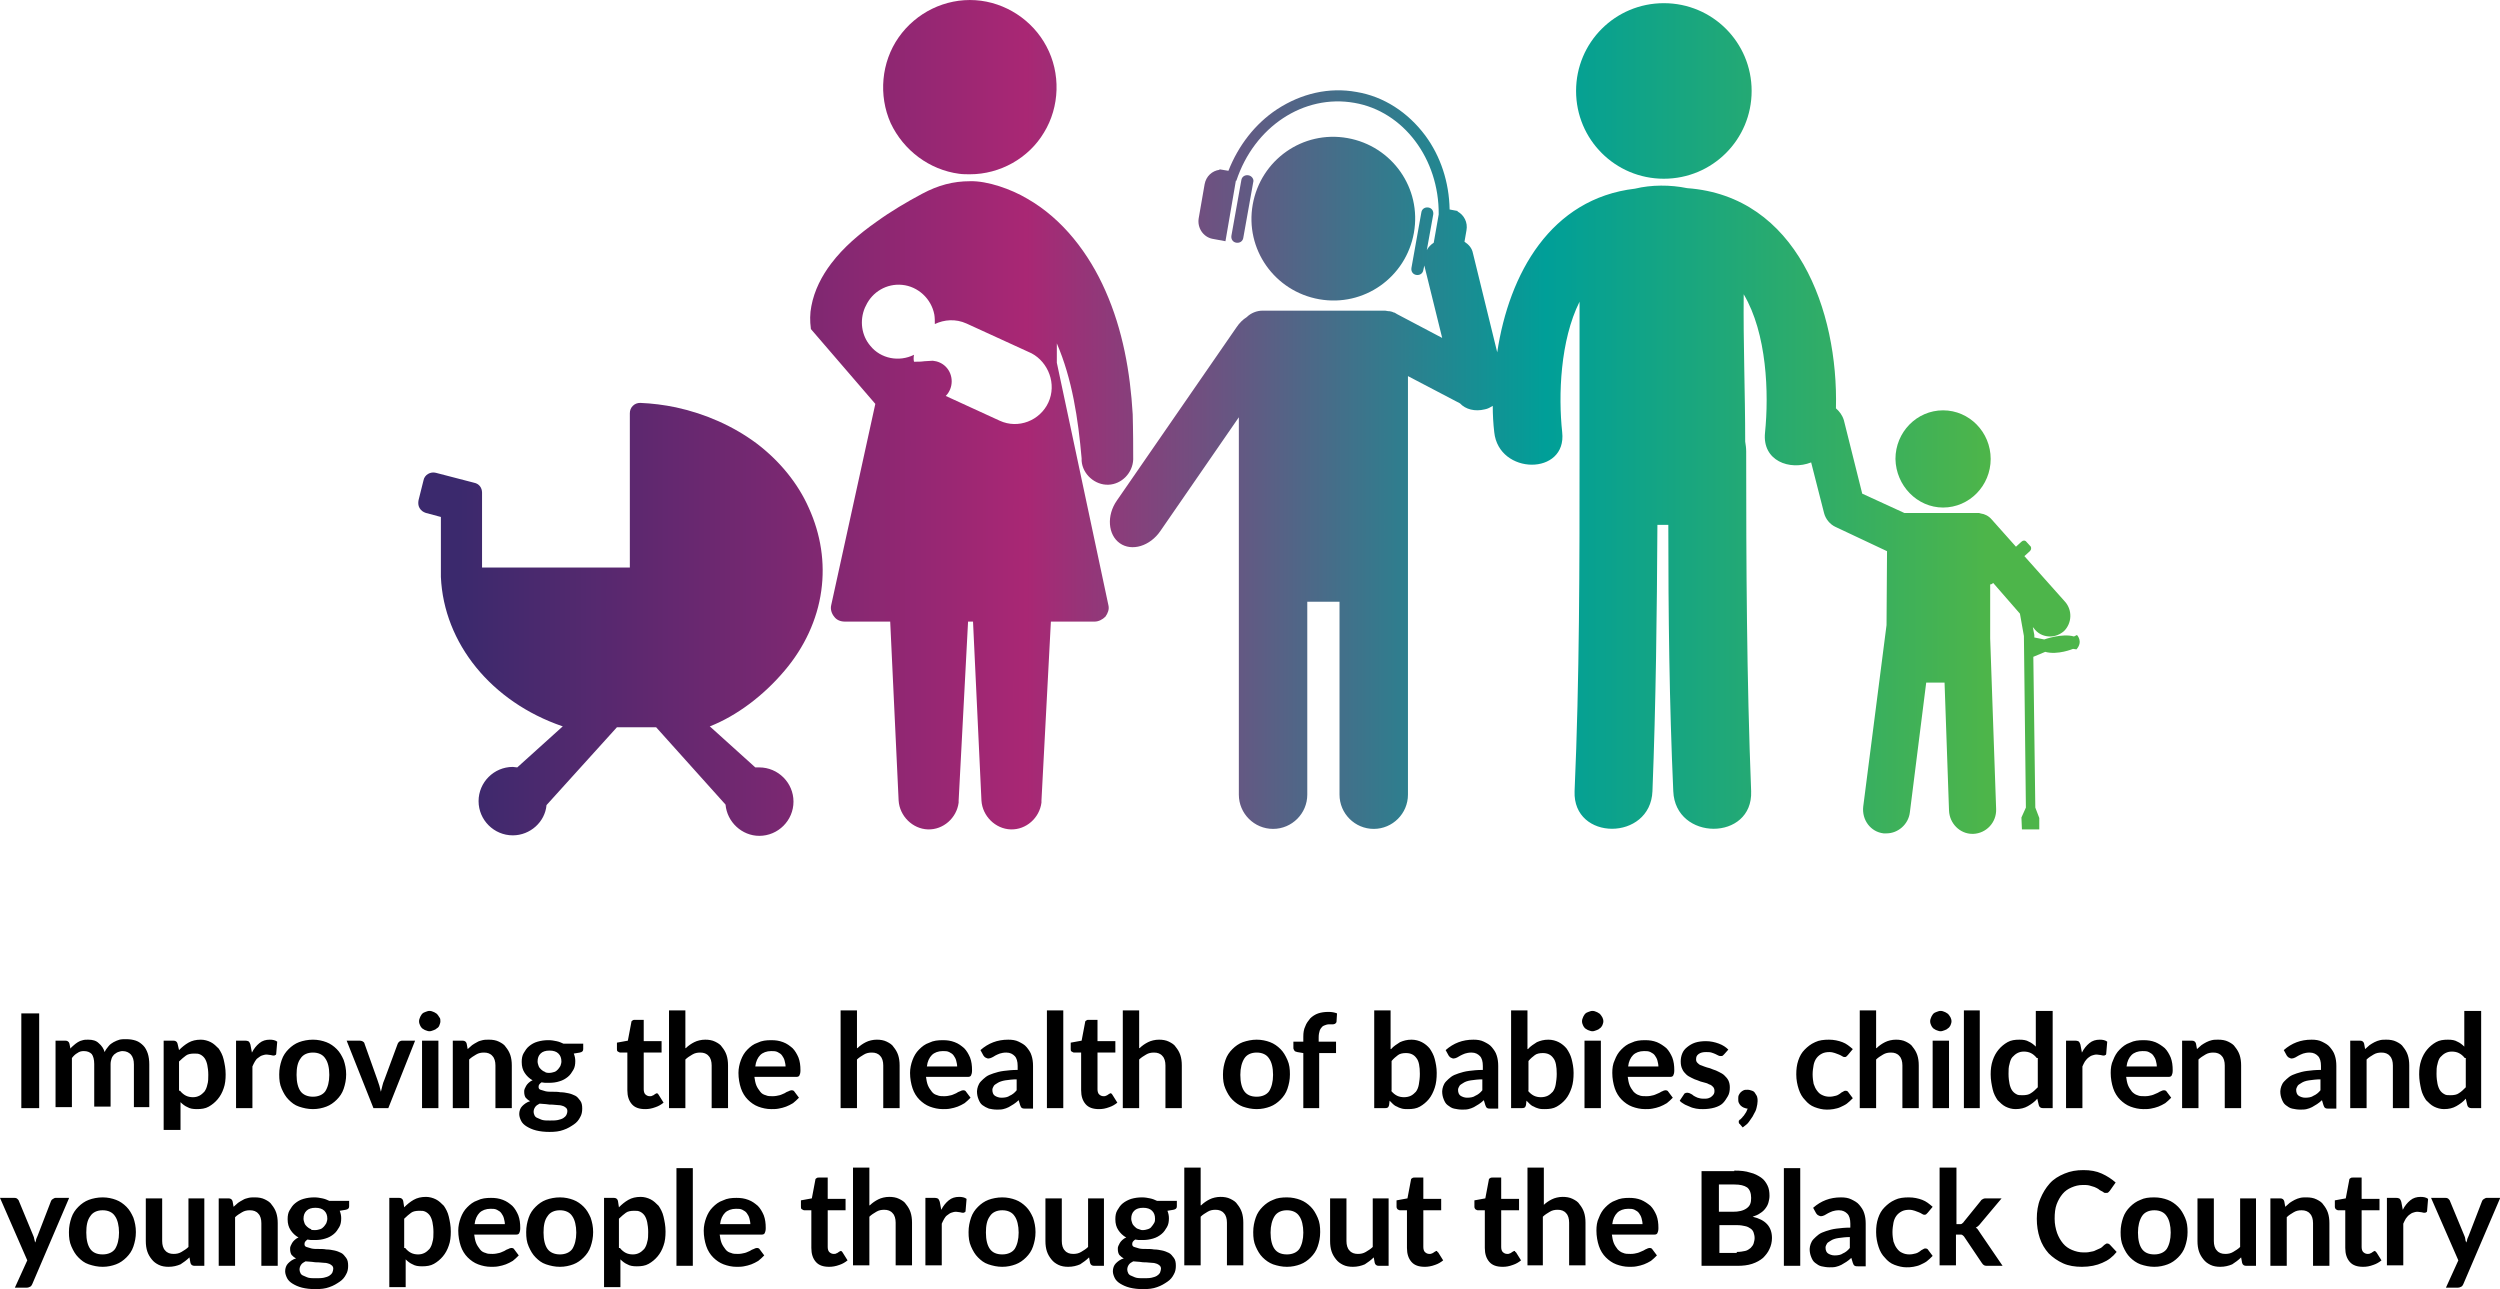
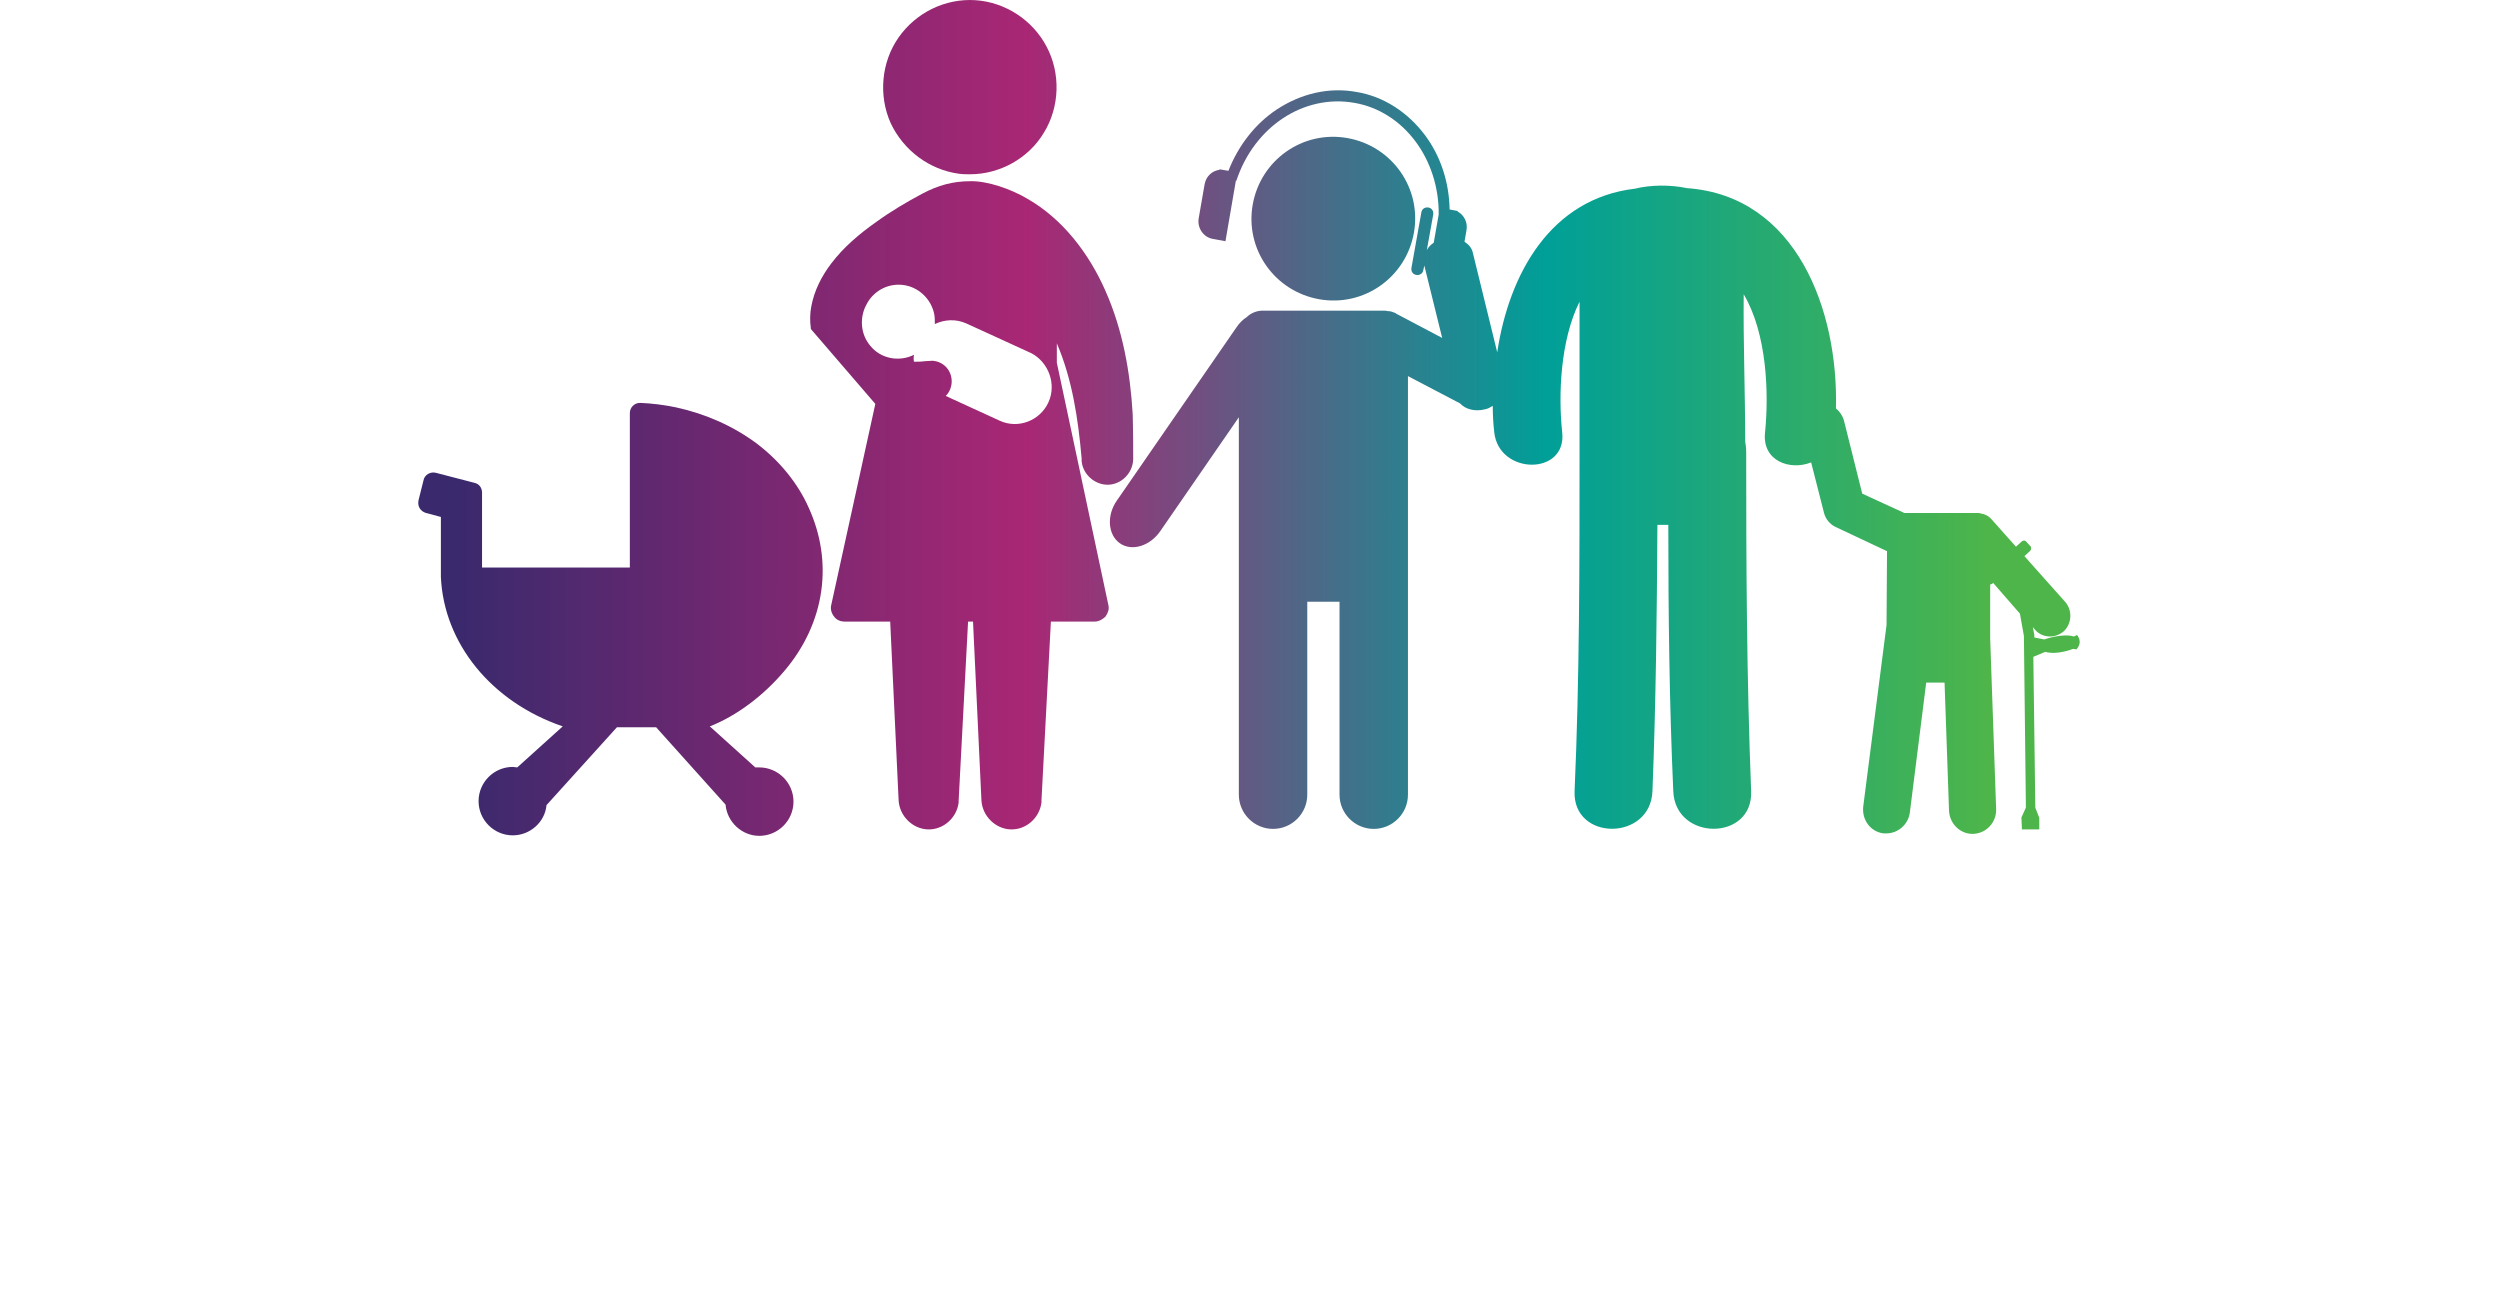
<svg xmlns="http://www.w3.org/2000/svg" xmlns:xlink="http://www.w3.org/1999/xlink" viewBox="0 0 504.1 259.94">
  <defs>
    <linearGradient id="a" x1="92.69" x2="410.1" y1="303.3" y2="303.3" gradientTransform="matrix(1 0 0 -1 0 320.87)" gradientUnits="userSpaceOnUse">
      <stop offset="0" stop-color="#3b296d" />
      <stop offset=".36" stop-color="#a92774" />
      <stop offset=".69" stop-color="#009f98" />
      <stop offset=".97" stop-color="#4db54a" />
    </linearGradient>
    <linearGradient xlink:href="#a" id="b" x1="92.69" x2="410.1" y1="218.99" y2="218.99" />
    <linearGradient xlink:href="#a" id="c" x1="92.69" x2="410.1" y1="276.79" y2="276.79" />
    <linearGradient xlink:href="#a" id="d" x1="92.69" x2="410.1" y1="278.74" y2="278.74" />
    <linearGradient xlink:href="#a" id="e" x1="92.69" x2="410.1" y1="195.99" y2="195.99" />
    <linearGradient xlink:href="#a" id="f" x1="92.69" x2="410.1" y1="302.54" y2="302.54" />
    <linearGradient xlink:href="#a" id="g" x1="92.69" x2="410.1" y1="228.34" y2="228.34" />
    <linearGradient xlink:href="#a" id="h" x1="92.69" x2="410.1" y1="227.7" y2="227.7" />
  </defs>
  <path fill="url(#a)" d="M193.4 35.04c.7.1 1.5.1 2.2.1 6 0 11.8-3.2 14.9-8.4 3.2-5.2 3.4-12 .5-17.4-2.8-5.3-8.3-8.9-14.3-9.3-6.1-.4-12 2.5-15.5 7.5s-4.1 11.7-1.6 17.3c2.6 5.5 7.8 9.4 13.8 10.2Z" />
  <path fill="url(#b)" d="M218.1 92.44v.5c.2 2.7 2.7 4.9 5.4 4.8 2.7-.1 4.9-2.4 5-5.1 0-7-.1-7.8-.1-9.1-.5-8.5-2-17-5.5-24.9-3.3-7.5-8.6-14.5-15.8-18.6-3.2-1.9-8-3.6-11.5-3.5-3.4 0-6.4.8-9.6 2.5-3.2 1.7-6.4 3.6-9.3 5.7-3.4 2.4-6.6 5.1-9.1 8.4-1.9 2.5-3.4 5.4-4 8.6-.3 1.5-.3 3-.1 4.5v.1l13 15.1-8.9 40.6c-.2.8.1 1.7.6 2.3.5.7 1.3 1 2.2 1h9.1l1.7 36.1c.2 3.1 2.8 5.7 5.9 5.8 3.1.1 5.8-2.3 6.2-5.4v-.4l1.9-36.1h1l1.7 36.1c.2 3.1 2.8 5.7 5.9 5.8 3.1.1 5.8-2.3 6.2-5.4v-.4l1.9-36.1h8.8c.8 0 1.6-.4 2.2-1 .5-.7.8-1.5.6-2.3l-10.4-48.9v-3.9c3.1 7.2 4.3 15.2 5 23.2Zm-6.7-11.3c-.9 1.9-.5 1 0 0-1.7 3.7-6.1 5.4-9.8 3.7l-10.9-5c1.6-1.6 1.6-4.3 0-5.9-.7-.7-1.6-1.1-2.6-1.2-.6 0-1.2.1-1.7.1-.7.1-1.4.1-2.1.1-.1-.4-.1-.9 0-1.4-3 1.5-6.7.8-8.8-1.8-1.8-2.1-2.2-5.1-1.1-7.7l.2-.4c1.3-2.8 4.2-4.5 7.3-4.2 3.2.3 5.9 2.8 6.5 6 .1.6.1 1.3.1 1.9 1.9-.9 4.2-1.1 6.4-.1l13.1 6c3.4 1.8 5.1 6.2 3.4 9.9Z" />
  <path fill="url(#c)" d="M266 60.34c9 1.6 17.5-4.4 19.1-13.4s-4.4-17.5-13.4-19.1-17.5 4.4-19.1 13.4 4.4 17.5 13.4 19.1Z" />
-   <path fill="url(#d)" d="M251.7 35.34c-.7-.1-1.3.3-1.4 1l-2 11.2c-.1.7.3 1.3 1 1.4s1.3-.3 1.4-1l2-11.2c.2-.6-.3-1.3-1-1.4Z" />
  <path fill="url(#e)" d="M152.6 89.44c-4.7-3.5-10.3-6-16.3-7.3-2.4-.5-4.8-.8-7.2-.9-.6 0-1.1.2-1.5.6s-.6.9-.6 1.5v31.1H97.2v-15.1c0-1-.6-1.8-1.6-2l-7.7-2c-1.1-.3-2.3.4-2.5 1.5l-1 4c-.1.5-.1 1.1.2 1.6s.7.8 1.3 1l3 .8v12.1c.6 13.4 10.2 25.2 24.5 30.1h.1l-9.2 8.3c-.3 0-.6-.1-.9-.1-3.8 0-6.9 3.1-6.9 6.9s3.1 6.9 6.9 6.9c3.5 0 6.5-2.7 6.8-6.1l14.2-15.7h7.9l14 15.6c.3 3.5 3.3 6.3 6.8 6.3 3.8 0 6.9-3.1 6.9-6.9s-3.1-6.9-6.9-6.9h-.8l-9.2-8.3h.1c5.3-2.1 10.7-6.1 15-11.2 4-4.7 6.6-10.3 7.4-16.1.8-5.7-.1-11.4-2.5-16.7-2.2-5-5.9-9.5-10.5-13Z" />
-   <path fill="url(#f)" d="M335.5 36.04c9.8 0 17.7-7.9 17.7-17.7S345.3.64 335.5.64s-17.7 7.9-17.7 17.7 7.9 17.7 17.7 17.7Z" />
-   <path fill="url(#g)" d="M391.8 102.34c5.3 0 9.6-4.4 9.6-9.8s-4.3-9.8-9.6-9.8-9.6 4.4-9.6 9.8c.1 5.4 4.4 9.8 9.6 9.8Z" />
  <path fill="url(#h)" d="m418.8 128.04-.6.3c-2.4-.7-6 .6-6 .6l-2-.4v-.5l-.3-1.6.5.6c.8.9 1.9 1.3 3 1.3 1 0 2-.4 2.8-1.1 1.6-1.6 1.7-4.2.2-5.9l-8.2-9.2 1.1-1c.3-.3.3-.6.2-.9l-1-1.1c-.2-.2-.6-.2-.9.1l-1.1 1-4.9-5.5c-.6-.7-1.4-1.1-2.2-1.2-.2-.1-.4-.1-.6-.1H384l-8.5-3.9-3.7-14.8c-.3-1-.9-1.8-1.6-2.4.5-19.7-7.9-42.8-30-44.4-3.4-.7-7.2-.7-10.5.1-17 2-25.4 17.1-27.8 33l-4.9-20c-.2-1-.8-1.7-1.7-2.3l.4-2.3c.3-1.6-.5-3.1-1.8-3.8v-.1l-1.6-.3c-.1-5.5-1.8-10.7-4.9-14.9-3.5-4.7-8.4-7.9-13.9-8.8-5.5-1-11.1.3-16 3.5-4.4 2.9-7.8 7.3-9.8 12.4l-1.8-.3v.1c-1.5.2-2.7 1.3-3 2.9l-1.2 6.9c-.3 1.9.9 3.7 2.7 4.1l2.7.5 2.1-12.2h.1c3.6-10.9 13.6-17.5 23.8-15.7 9.9 1.7 17.1 11.3 17 22.5l-1 5.7c-.6.4-1.1.9-1.4 1.5l1.3-7.2c.1-.7-.3-1.3-1-1.4s-1.3.3-1.4 1l-2 11.2c-.1.7.3 1.3 1 1.4s1.3-.3 1.4-1l.2-.9 3.6 14.6-9.1-4.8c-.2-.1-.3-.2-.5-.3h-.1c-.4-.2-.8-.3-1.2-.3-.2 0-.4-.1-.6-.1h-24.7c-1.2 0-2.4.5-3.2 1.3-.8.5-1.5 1.2-2.1 2.1l-24.1 34.9c-2.1 3-1.8 6.9.6 8.6 2.4 1.7 6.1.6 8.2-2.5l15.8-22.9v76.1c0 3.8 3.1 6.9 6.9 6.9s6.9-3.1 6.9-6.9v-38.9h6.5v38.9c0 3.8 3.1 6.9 6.9 6.9s6.9-3.1 6.9-6.9v-84.4l10.5 5.5c1.1 1.2 3 1.7 5 1.2.6-.1 1.1-.4 1.6-.7 0 1.8.1 3.6.3 5.3.9 8.7 14.7 8.8 13.7 0-.8-7.4-.4-18.5 3.5-26.3v30.2c0 22.8 0 45.7-1 68.5-.4 10.1 15.3 10.1 15.7 0 .7-17.9.9-35.8 1-53.7h2.2c0 17.9.2 35.8 1 53.7.4 10.1 16.1 10.1 15.7 0-.9-22.8-1-45.6-1-68.5 0-.7-.1-1.4-.2-2 0-9.9-.4-19.8-.3-29.7 4.7 7.9 5.1 20 4.3 27.9-.6 5.7 5 7.7 9.3 6l2.6 10.2c.3 1.2 1.2 2.3 2.3 2.8l10.4 4.9-.1 14.9-4.7 36.6c-.3 2.7 1.5 5.1 4.1 5.4h.6c2.3 0 4.4-1.8 4.7-4.2l3.3-26.2h3.7l.9 25.8c.1 2.6 2.2 4.7 4.7 4.7h.2c2.6-.1 4.7-2.3 4.6-5l-1.2-34.4v-10.9c.2 0 .4-.1.5-.2l.1-.1 5.4 6.2.8 4.5.4 34.6-.9 2 .1 2.4h3.5v-2.3l-.8-2.1-.4-30.4 2.4-1c2.5.7 5.6-.6 5.6-.6l.7.1c1.4-1.6.1-2.9.1-2.9Z" />
-   <path d="M7.9 223.44H4.3v-19.1h3.6v19.1ZM11.2 223.44v-13.6h2c.4 0 .7.2.8.6l.2 1c.2-.3.5-.5.7-.7s.5-.4.8-.6c.3-.2.6-.3 1-.4.3-.1.7-.1 1.1-.1.9 0 1.6.2 2.1.7.6.5 1 1.1 1.2 1.8.2-.5.5-.8.8-1.2s.7-.6 1-.8c.4-.2.8-.4 1.2-.5.4-.1.9-.1 1.3-.1.8 0 1.4.1 2 .3s1.1.6 1.5 1 .7 1 .9 1.6c.2.6.3 1.4.3 2.2v8.6H27v-8.6c0-.9-.2-1.5-.6-2-.4-.4-.9-.7-1.7-.7-.3 0-.6.1-.9.2-.3.1-.5.3-.8.5-.2.2-.4.5-.5.8s-.2.7-.2 1.1v8.6H19v-8.6c0-.9-.2-1.6-.5-2-.4-.4-.9-.6-1.6-.6-.5 0-.9.1-1.3.4-.4.2-.8.6-1.1 1v9.9h-3.3v.2ZM36.1 211.74c.6-.6 1.2-1.1 1.9-1.5.7-.4 1.5-.6 2.5-.6.7 0 1.4.2 2 .5s1.1.8 1.6 1.3c.4.6.8 1.3 1 2.2s.4 1.8.4 3c0 1-.1 2-.4 2.8-.3.9-.7 1.6-1.2 2.2s-1.1 1.1-1.8 1.5-1.5.5-2.4.5c-.8 0-1.4-.1-1.9-.4-.5-.2-1-.6-1.4-1v5.6H33v-18h2c.4 0 .7.2.8.6l.3 1.3Zm.2 8.2c.4.5.8.8 1.2 1 .4.2.9.3 1.4.3s.9-.1 1.3-.3c.4-.2.7-.5 1-.8.3-.4.5-.9.6-1.4.2-.6.2-1.3.2-2 0-.8-.1-1.5-.2-2s-.3-1-.5-1.3-.5-.6-.9-.8-.7-.2-1.2-.2c-.7 0-1.3.1-1.7.4s-.9.7-1.4 1.2v5.9h.2ZM50.8 212.24c.4-.8.9-1.4 1.5-1.9s1.3-.7 2.1-.7c.6 0 1.1.1 1.5.4l-.2 2.4c0 .2-.1.3-.2.3-.1.1-.2.1-.3.1s-.3 0-.6-.1c-.3 0-.5-.1-.8-.1-.4 0-.7.1-1 .2-.3.1-.5.3-.8.5s-.4.4-.6.7-.3.6-.5 1v8.4h-3.3v-13.6h1.9c.3 0 .6.1.7.2s.2.3.3.6l.3 1.6ZM63.1 209.64c1 0 1.9.2 2.7.5.8.3 1.5.8 2.1 1.4.6.6 1 1.3 1.4 2.2.3.9.5 1.8.5 2.9s-.2 2-.5 2.9-.8 1.6-1.4 2.2-1.3 1.1-2.1 1.4c-.8.3-1.7.5-2.7.5s-1.9-.2-2.8-.5-1.5-.8-2.1-1.4-1-1.3-1.4-2.2-.5-1.8-.5-2.9.2-2 .5-2.9.8-1.6 1.4-2.2c.6-.6 1.3-1.1 2.1-1.4s1.8-.5 2.8-.5Zm0 11.5c1.1 0 2-.4 2.5-1.1.5-.8.8-1.9.8-3.3 0-1.5-.3-2.6-.8-3.3-.5-.8-1.4-1.2-2.5-1.2s-2 .4-2.5 1.2c-.6.8-.8 1.9-.8 3.3 0 1.5.3 2.6.8 3.3s1.4 1.1 2.5 1.1ZM83.7 209.84l-5.4 13.6h-3l-5.4-13.6h2.7c.2 0 .5.1.6.2.2.1.3.3.3.4l2.6 7.3c.1.4.3.8.4 1.2l.3 1.2.3-1.2c.1-.4.2-.8.4-1.2l2.7-7.3c.1-.2.2-.3.3-.4.2-.1.3-.2.6-.2h2.6ZM88.8 205.94c0 .3-.1.5-.2.8s-.3.5-.5.6c-.2.2-.4.3-.7.4s-.5.2-.8.2-.5-.1-.8-.2-.5-.3-.7-.4c-.2-.2-.3-.4-.4-.6-.1-.2-.2-.5-.2-.8s.1-.6.2-.8c.1-.3.3-.5.4-.7.2-.2.4-.3.7-.4.3-.1.5-.2.8-.2s.6.1.8.2c.3.1.5.3.7.4.2.2.3.4.5.7.2.2.2.5.2.8Zm-.4 3.9v13.6h-3.3v-13.6h3.3ZM94.3 211.54c.3-.3.6-.5.9-.8.3-.2.6-.4 1-.6.3-.2.7-.3 1.1-.4.4-.1.8-.1 1.3-.1.7 0 1.4.1 2 .4.6.3 1.1.6 1.4 1.1.4.5.7 1 .9 1.6s.3 1.3.3 2.1v8.6h-3.3v-8.6c0-.8-.2-1.5-.6-1.9-.4-.5-1-.7-1.7-.7-.6 0-1.1.1-1.6.4-.5.3-1 .6-1.4 1v9.8h-3.3v-13.6h2c.4 0 .7.2.8.6l.2 1.1ZM117.6 210.34v1.2c0 .4-.2.6-.7.7l-1.2.2c.2.5.3 1 .3 1.5 0 .7-.1 1.3-.4 1.8-.3.5-.6 1-1.1 1.4s-1 .7-1.7.9c-.6.2-1.3.3-2.1.3h-.8c-.3 0-.5-.1-.7-.1-.4.3-.6.5-.6.9 0 .3.1.5.4.6.3.1.6.2 1 .3.4.1.9.1 1.4.1s1.1 0 1.6.1c.6 0 1.1.1 1.6.2s1 .3 1.4.5.7.6 1 1 .4.9.4 1.6c0 .6-.1 1.2-.4 1.7-.3.6-.7 1.1-1.3 1.5s-1.2.8-2.1 1.1c-.8.3-1.7.4-2.8.4-1 0-1.9-.1-2.7-.3-.8-.2-1.4-.5-1.9-.8s-.9-.7-1.1-1.1c-.2-.4-.4-.9-.4-1.4 0-.6.2-1.2.6-1.6.4-.4.9-.8 1.6-1-.4-.2-.6-.4-.9-.7-.2-.3-.3-.7-.3-1.2 0-.2 0-.4.1-.6l.3-.6c.1-.2.3-.4.5-.6s.5-.4.8-.5c-.7-.4-1.2-.9-1.6-1.5-.4-.6-.6-1.3-.6-2.2 0-.7.1-1.3.4-1.8.3-.5.6-1 1.1-1.4s1-.7 1.7-.9 1.4-.3 2.2-.3c.6 0 1.1.1 1.6.2s1 .3 1.4.5h4v-.1Zm-3.2 13.7c0-.3-.1-.5-.2-.6-.2-.2-.4-.3-.6-.4-.3-.1-.6-.2-1-.2s-.8-.1-1.2-.1-.8 0-1.3-.1c-.4 0-.9-.1-1.3-.1-.4.2-.7.4-.9.7s-.3.6-.3 1c0 .2.1.5.2.7.1.2.3.4.6.5s.6.3 1 .4.9.1 1.5.1 1.1 0 1.6-.1c.4-.1.8-.2 1.1-.4.3-.2.5-.4.6-.6s.2-.5.2-.8Zm-3.7-7.7c.4 0 .8-.1 1.1-.2s.5-.3.7-.5c.2-.2.3-.4.5-.7.1-.3.2-.6.2-.9 0-.7-.2-1.2-.6-1.6s-1-.6-1.8-.6-1.4.2-1.8.6-.6.9-.6 1.6c0 .3.1.6.2.9s.3.5.5.7c.2.2.5.4.8.5 0 .1.4.2.8.2ZM130.1 223.64c-1.2 0-2.1-.3-2.7-1-.6-.7-.9-1.6-.9-2.8v-7.6h-1.4c-.2 0-.3-.1-.5-.2s-.2-.3-.2-.5v-1.3l2.2-.4.7-3.7c0-.2.1-.3.3-.4.1-.1.3-.1.5-.1h1.7v4.3h3.6v2.3h-3.6v7.4c0 .4.1.8.3 1s.5.4.9.4c.2 0 .4 0 .5-.1.1 0 .3-.1.4-.2.1-.1.2-.1.3-.2.1 0 .2-.1.2-.1.1 0 .2 0 .2.1.1 0 .1.1.2.2l1 1.6c-.5.4-1 .7-1.6.9-.8.3-1.4.4-2.1.4ZM138.3 211.34c.5-.5 1.1-.9 1.7-1.2.6-.3 1.4-.5 2.2-.5.7 0 1.4.1 2 .4.6.3 1.1.6 1.4 1.1.4.5.7 1 .9 1.6s.3 1.3.3 2.1v8.6h-3.3v-8.6c0-.8-.2-1.5-.6-1.9-.4-.5-1-.7-1.7-.7-.6 0-1.1.1-1.6.4-.5.3-1 .6-1.4 1v9.8h-3.3v-19.7h3.3v7.6h.1ZM152.1 217.04c.1.7.2 1.3.4 1.8s.5.9.8 1.3.7.6 1.1.7c.4.2.9.2 1.4.2s1-.1 1.4-.2.7-.3 1-.4c.3-.2.5-.3.8-.4.2-.1.4-.2.6-.2.3 0 .5.1.6.3l.9 1.2c-.4.4-.8.8-1.2 1.1-.5.3-.9.5-1.4.7s-1 .3-1.5.4-1 .1-1.5.1c-.9 0-1.8-.2-2.6-.5s-1.5-.8-2.1-1.4-1.1-1.4-1.4-2.3-.5-2-.5-3.1c0-.9.2-1.8.5-2.6s.7-1.5 1.3-2.1 1.2-1.1 2.1-1.4c.8-.4 1.7-.5 2.7-.5.9 0 1.6.1 2.4.4s1.3.7 1.9 1.2c.5.5.9 1.2 1.2 1.9.3.8.4 1.6.4 2.6 0 .5-.1.8-.2 1-.1.2-.3.3-.6.3h-8.5v-.1Zm6.3-2c0-.4-.1-.8-.2-1.2s-.3-.7-.5-1-.5-.5-.9-.7-.8-.2-1.3-.2c-.9 0-1.7.3-2.2.8s-.9 1.3-1 2.3h6.1ZM172.9 211.34c.5-.5 1.1-.9 1.7-1.2.6-.3 1.4-.5 2.2-.5.7 0 1.4.1 2 .4.6.3 1.1.6 1.4 1.1.4.5.7 1 .9 1.6s.3 1.3.3 2.1v8.6h-3.3v-8.6c0-.8-.2-1.5-.6-1.9-.4-.5-1-.7-1.7-.7-.6 0-1.1.1-1.6.4-.5.3-1 .6-1.4 1v9.8h-3.3v-19.7h3.3v7.6h.1ZM186.7 217.04c.1.7.2 1.3.4 1.8s.5.9.8 1.3.7.6 1.1.7c.4.2.9.2 1.4.2s1-.1 1.4-.2.7-.3 1-.4c.3-.2.5-.3.8-.4.2-.1.4-.2.6-.2.3 0 .5.1.6.3l.9 1.2c-.4.4-.8.8-1.2 1.1-.5.3-.9.5-1.4.7s-1 .3-1.5.4-1 .1-1.5.1c-.9 0-1.8-.2-2.6-.5s-1.5-.8-2.1-1.4-1.1-1.4-1.4-2.3-.5-2-.5-3.1c0-.9.2-1.8.5-2.6s.7-1.5 1.3-2.1 1.2-1.1 2.1-1.4c.8-.4 1.7-.5 2.7-.5.9 0 1.6.1 2.4.4s1.3.7 1.9 1.2c.5.5.9 1.2 1.2 1.9.3.8.4 1.6.4 2.6 0 .5-.1.8-.2 1-.1.2-.3.3-.6.3h-8.5v-.1Zm6.3-2c0-.4-.1-.8-.2-1.2s-.3-.7-.5-1-.5-.5-.9-.7-.8-.2-1.3-.2c-.9 0-1.7.3-2.2.8s-.9 1.3-1 2.3h6.1ZM197.7 211.74c1.6-1.4 3.4-2.1 5.6-2.1.8 0 1.5.1 2.1.4.6.3 1.2.6 1.6 1.1.4.5.8 1 1 1.7.2.6.3 1.3.3 2.1v8.6h-1.5c-.3 0-.5 0-.7-.1s-.3-.3-.4-.6l-.3-1c-.3.3-.7.6-1 .8-.3.2-.7.4-1 .6-.4.2-.7.3-1.1.4-.4.1-.8.1-1.3.1-.6 0-1.1-.1-1.6-.2-.5-.2-.9-.4-1.3-.7s-.6-.7-.8-1.2-.3-1-.3-1.6c0-.3.1-.7.2-1s.3-.7.6-1 .6-.6 1-.9.9-.5 1.5-.7 1.3-.4 2.1-.5 1.7-.2 2.8-.2v-.8c0-.9-.2-1.6-.6-2-.4-.4-.9-.7-1.7-.7-.5 0-1 .1-1.3.2s-.7.3-.9.4c-.3.2-.5.3-.7.4-.2.1-.5.2-.7.2s-.4-.1-.6-.2c-.2-.1-.3-.3-.4-.4l-.6-1.1Zm7.4 5.9c-.9 0-1.7.1-2.4.2-.6.1-1.2.3-1.5.5s-.7.4-.8.6-.3.5-.3.8c0 .6.2 1 .5 1.2s.8.4 1.3.4c.7 0 1.3-.1 1.7-.4.5-.2 1-.6 1.4-1.1v-2.2h.1ZM214.4 203.74v19.7h-3.3v-19.7h3.3ZM221.6 223.64c-1.2 0-2.1-.3-2.7-1s-.9-1.6-.9-2.8v-7.6h-1.4c-.2 0-.3-.1-.5-.2s-.2-.3-.2-.5v-1.3l2.2-.4.7-3.7c0-.2.1-.3.3-.4.1-.1.3-.1.5-.1h1.7v4.3h3.6v2.3h-3.6v7.4c0 .4.1.8.3 1 .2.2.5.4.9.4.2 0 .4 0 .5-.1.1 0 .3-.1.4-.2s.2-.1.3-.2c.1 0 .2-.1.2-.1.1 0 .2 0 .2.1.1 0 .1.1.2.2l1 1.6c-.5.4-1 .7-1.6.9-.8.3-1.4.4-2.1.4ZM229.8 211.34c.5-.5 1.1-.9 1.7-1.2s1.4-.5 2.2-.5c.7 0 1.4.1 2 .4.6.3 1.1.6 1.4 1.1.4.5.7 1 .9 1.6s.3 1.3.3 2.1v8.6H235v-8.6c0-.8-.2-1.5-.6-1.9-.4-.5-1-.7-1.7-.7-.6 0-1.1.1-1.6.4-.5.3-1 .6-1.4 1v9.8h-3.3v-19.7h3.3v7.6h.1ZM253.4 209.64c1 0 1.9.2 2.7.5s1.5.8 2.1 1.4c.6.6 1 1.3 1.4 2.2s.5 1.8.5 2.9-.2 2-.5 2.9-.8 1.6-1.4 2.2-1.3 1.1-2.1 1.4-1.7.5-2.7.5-1.9-.2-2.8-.5c-.8-.3-1.5-.8-2.1-1.4s-1-1.3-1.4-2.2-.5-1.8-.5-2.9.2-2 .5-2.9.8-1.6 1.4-2.2c.6-.6 1.3-1.1 2.1-1.4.9-.3 1.8-.5 2.8-.5Zm0 11.5c1.1 0 2-.4 2.5-1.1.5-.8.8-1.9.8-3.3 0-1.5-.3-2.6-.8-3.3-.5-.8-1.4-1.2-2.5-1.2s-2 .4-2.5 1.2-.8 1.9-.8 3.3c0 1.5.3 2.6.8 3.3s1.3 1.1 2.5 1.1ZM262.8 223.44v-11.1l-1.2-.2c-.3-.1-.5-.1-.6-.3s-.2-.3-.2-.5v-1.3h2v-1c0-.8.1-1.5.4-2.1.2-.6.6-1.1 1-1.6.4-.4 1-.8 1.6-1s1.3-.3 2.1-.3c.6 0 1.2.1 1.7.3l-.1 1.6c0 .1 0 .2-.1.3l-.2.2c-.1 0-.2.1-.4.1h-.4c-.4 0-.7 0-1 .1s-.6.2-.8.4c-.2.2-.4.5-.5.8s-.2.8-.2 1.3v.9h3.5v2.3H266v11.1h-3.2ZM280.5 211.54c.5-.6 1.2-1 1.8-1.4.7-.3 1.4-.5 2.3-.5.8 0 1.5.2 2.1.5s1.2.8 1.6 1.3c.4.6.8 1.3 1 2.1s.4 1.7.4 2.8-.1 2.1-.4 3-.7 1.7-1.2 2.3-1.1 1.1-1.8 1.5c-.7.4-1.5.5-2.4.5-.4 0-.8 0-1.2-.1-.3-.1-.7-.2-1-.4-.3-.1-.6-.3-.8-.5l-.7-.7-.1.9c-.1.2-.1.4-.3.5s-.3.1-.5.1h-2.2v-19.7h3.3v7.8h.1Zm0 8.4c.4.5.8.8 1.2 1 .4.2.9.3 1.4.3s1-.1 1.4-.3c.4-.2.7-.5 1-.8.3-.4.5-.9.6-1.5s.2-1.3.2-2.1c0-1.5-.2-2.6-.7-3.2-.5-.7-1.2-1-2.1-1-.6 0-1.2.1-1.6.4s-.9.7-1.3 1.2v6h-.1ZM291.5 211.74c1.6-1.4 3.4-2.1 5.6-2.1.8 0 1.5.1 2.1.4.6.3 1.2.6 1.6 1.1s.8 1 1 1.7c.2.6.3 1.3.3 2.1v8.6h-1.5c-.3 0-.5 0-.7-.1s-.3-.3-.4-.6l-.3-1c-.3.3-.7.6-1 .8-.3.2-.7.4-1 .6-.4.2-.7.3-1.1.4s-.8.1-1.3.1c-.6 0-1.1-.1-1.6-.2s-.9-.4-1.3-.7c-.4-.3-.6-.7-.8-1.2-.2-.5-.3-1-.3-1.6 0-.3.1-.7.2-1s.3-.7.6-1c.3-.3.6-.6 1-.9s.9-.5 1.5-.7 1.3-.4 2.1-.5c.8-.1 1.7-.2 2.8-.2v-.8c0-.9-.2-1.6-.6-2s-.9-.7-1.7-.7c-.5 0-1 .1-1.3.2s-.7.3-.9.4-.5.3-.7.4c-.2.1-.5.2-.7.2s-.4-.1-.6-.2-.3-.3-.4-.4l-.6-1.1Zm7.5 5.9c-.9 0-1.7.1-2.4.2s-1.2.3-1.5.5-.7.4-.8.6-.3.5-.3.8c0 .6.2 1 .5 1.2s.8.4 1.3.4c.7 0 1.3-.1 1.7-.4.5-.2 1-.6 1.4-1.1v-2.2h.1ZM308.1 211.54c.5-.6 1.2-1 1.8-1.4.7-.3 1.4-.5 2.3-.5.8 0 1.5.2 2.1.5s1.2.8 1.6 1.3c.4.6.8 1.3 1 2.1s.4 1.7.4 2.8-.1 2.1-.4 3-.7 1.7-1.2 2.3-1.1 1.1-1.8 1.5c-.7.4-1.5.5-2.4.5-.4 0-.8 0-1.2-.1-.3-.1-.7-.2-1-.4-.3-.1-.6-.3-.8-.5l-.7-.7-.1.9c-.1.2-.1.4-.3.5s-.3.1-.5.1h-2.2v-19.7h3.3v7.8h.1Zm0 8.4c.4.5.8.8 1.2 1 .4.2.9.3 1.4.3s1-.1 1.4-.3c.4-.2.7-.5 1-.8.3-.4.5-.9.6-1.5s.2-1.3.2-2.1c0-1.5-.2-2.6-.7-3.2-.5-.7-1.2-1-2.1-1-.6 0-1.2.1-1.6.4s-.9.7-1.3 1.2v6h-.1ZM323.3 205.94c0 .3-.1.5-.2.8-.1.2-.3.5-.5.6-.2.2-.4.3-.7.4-.3.1-.5.2-.8.2s-.5-.1-.8-.2-.5-.3-.7-.4c-.2-.2-.3-.4-.4-.6s-.2-.5-.2-.8.1-.6.2-.8c.1-.3.3-.5.4-.7.2-.2.4-.3.7-.4.3-.1.5-.2.8-.2s.6.1.8.2c.3.1.5.3.7.4.2.2.3.4.5.7.1.2.2.5.2.8Zm-.5 3.9v13.6h-3.3v-13.6h3.3ZM328.2 217.04c.1.7.2 1.3.4 1.8s.5.9.8 1.3c.3.3.7.6 1.1.7.4.2.9.2 1.5.2s1-.1 1.4-.2.7-.3 1-.4.5-.3.8-.4c.2-.1.4-.2.6-.2.3 0 .5.1.6.3l.9 1.2c-.4.4-.8.8-1.2 1.1-.5.3-.9.5-1.4.7s-1 .3-1.5.4-1 .1-1.5.1c-.9 0-1.8-.2-2.6-.5s-1.5-.8-2.1-1.4-1.1-1.4-1.4-2.3-.5-2-.5-3.1c0-.9.1-1.8.5-2.6.3-.8.7-1.5 1.3-2.1.6-.6 1.2-1.1 2.1-1.4.8-.4 1.7-.5 2.7-.5.9 0 1.6.1 2.4.4.7.3 1.3.7 1.9 1.2.5.5.9 1.2 1.2 1.9.3.8.4 1.6.4 2.6 0 .5-.1.8-.2 1s-.3.3-.6.3h-8.6v-.1Zm6.2-2c0-.4-.1-.8-.2-1.2s-.3-.7-.5-1-.5-.5-.9-.7-.8-.2-1.3-.2c-.9 0-1.7.3-2.2.8s-.9 1.3-1 2.3h6.1ZM347.7 212.54l-.3.3c-.1.1-.2.1-.4.1s-.3 0-.5-.1l-.6-.3c-.2-.1-.5-.2-.8-.3s-.7-.1-1.1-.1c-.6 0-1.1.1-1.5.4s-.5.6-.5 1.1c0 .3.1.5.3.7.2.2.4.4.8.5.3.1.7.3 1.1.4s.8.2 1.2.4c.4.1.8.3 1.2.5s.8.4 1.1.7.6.6.8 1c.2.4.3.9.3 1.4 0 .7-.1 1.3-.4 1.8s-.6 1-1 1.4-1 .7-1.7.9c-.7.2-1.5.3-2.3.3-.5 0-.9 0-1.4-.1s-.9-.2-1.3-.4-.8-.3-1.1-.5-.7-.4-.9-.7l.8-1.2c.1-.2.2-.3.3-.3.1-.1.3-.1.5-.1s.4.1.6.2.4.2.6.4c.2.1.5.3.8.4s.7.2 1.2.2c.4 0 .7 0 1-.1s.5-.2.7-.4c.2-.2.3-.3.4-.5s.1-.4.1-.6c0-.3-.1-.6-.3-.8s-.4-.4-.8-.5c-.3-.2-.7-.3-1.1-.4s-.8-.2-1.2-.4c-.4-.1-.8-.3-1.2-.5s-.8-.4-1.1-.7-.6-.6-.8-1.1c-.2-.4-.3-.9-.3-1.5s.1-1.1.3-1.6.5-.9 1-1.3 1-.7 1.6-.9 1.4-.3 2.2-.3c.9 0 1.8.2 2.6.5s1.4.7 1.9 1.2l-.8.9ZM350.8 226.64c-.2-.1-.2-.3-.2-.5 0-.1 0-.2.1-.2 0-.1.1-.2.2-.2l.4-.4c.1-.2.3-.3.4-.5s.3-.4.4-.6.2-.5.3-.7c-.3 0-.5-.1-.8-.2-.2-.1-.4-.2-.6-.4-.2-.2-.3-.4-.4-.6s-.1-.5-.1-.8c0-.2 0-.5.1-.7s.2-.4.4-.6.4-.3.6-.4.5-.1.8-.1.6.1.9.2.5.3.6.5.3.4.4.7.1.6.1.9c0 .4-.1.9-.2 1.3-.1.5-.3.9-.6 1.4-.2.5-.6.9-.9 1.4s-.8.8-1.3 1.2l-.6-.7ZM372.6 212.74l-.3.3c-.1.1-.2.1-.4.1s-.3-.1-.5-.2-.3-.2-.6-.3-.5-.2-.8-.3-.7-.2-1.1-.2c-.6 0-1.1.1-1.5.3s-.8.5-1.1.9c-.3.4-.5.9-.6 1.4-.1.6-.2 1.2-.2 1.9s.1 1.4.2 1.9c.2.6.4 1 .7 1.4s.6.7 1.1.9c.4.2.9.3 1.4.3s.9-.1 1.3-.2.6-.3.8-.4c.2-.2.4-.3.6-.4s.3-.2.5-.2c.3 0 .5.1.6.3l.9 1.2c-.4.4-.8.8-1.2 1.1-.4.3-.9.5-1.3.7s-.9.3-1.4.4-1 .1-1.4.1c-.8 0-1.6-.2-2.4-.5s-1.4-.8-1.9-1.4c-.6-.6-1-1.3-1.3-2.2s-.5-1.9-.5-3c0-1 .1-1.9.4-2.8.3-.9.7-1.6 1.3-2.2.6-.6 1.2-1.1 2.1-1.5.8-.4 1.8-.5 2.8-.5s1.9.2 2.7.5c.8.3 1.4.8 2.1 1.4l-1 1.2ZM378.4 211.34c.5-.5 1.1-.9 1.7-1.2s1.4-.5 2.2-.5c.7 0 1.4.1 2 .4.6.3 1.1.6 1.4 1.1.4.5.7 1 .9 1.6.2.6.3 1.3.3 2.1v8.6h-3.3v-8.6c0-.8-.2-1.5-.6-1.9-.4-.5-1-.7-1.7-.7-.6 0-1.1.1-1.6.4-.5.3-1 .6-1.4 1v9.8H375v-19.7h3.3v7.6h.1ZM393.5 205.94c0 .3-.1.5-.2.8-.1.2-.3.5-.5.6-.2.2-.4.3-.7.4-.3.1-.5.2-.8.2s-.5-.1-.8-.2-.5-.3-.7-.4c-.2-.2-.3-.4-.4-.6s-.2-.5-.2-.8.1-.6.2-.8c.1-.3.3-.5.4-.7.2-.2.4-.3.7-.4.3-.1.5-.2.8-.2s.6.1.8.2c.3.1.5.3.7.4.2.2.3.4.5.7.1.2.2.5.2.8Zm-.5 3.9v13.6h-3.3v-13.6h3.3ZM399.2 203.74v19.7H396v-19.7h3.2ZM413.9 203.74v19.7h-2c-.4 0-.7-.2-.8-.6l-.3-1.3c-.5.6-1.2 1.1-1.9 1.5-.7.4-1.5.6-2.5.6-.7 0-1.4-.2-2-.5s-1.1-.8-1.6-1.3c-.4-.6-.8-1.3-1-2.2-.2-.9-.4-1.9-.4-3 0-1 .1-1.9.4-2.8.3-.9.7-1.6 1.2-2.2.5-.6 1.1-1.1 1.8-1.5s1.5-.5 2.4-.5c.8 0 1.4.1 1.9.4.5.2 1 .6 1.4 1v-7.2h3.4v-.1Zm-3.2 9.6c-.4-.5-.8-.8-1.2-1-.4-.2-.9-.3-1.4-.3s-.9.1-1.3.3-.7.5-1 .8-.5.9-.6 1.4c-.2.6-.2 1.3-.2 2 0 .8.1 1.5.2 2s.3 1 .5 1.3.5.6.9.8c.3.2.7.2 1.2.2.7 0 1.3-.1 1.7-.4.5-.3.9-.7 1.4-1.2v-5.9h-.2ZM419.8 212.24c.4-.8.9-1.4 1.5-1.9s1.3-.7 2.1-.7c.6 0 1.1.1 1.5.4l-.2 2.4c0 .2-.1.3-.2.3-.1.1-.2.1-.3.1s-.3 0-.6-.1c-.3 0-.5-.1-.8-.1-.4 0-.7.1-1 .2-.3.1-.5.3-.8.5-.2.2-.4.4-.6.7s-.3.6-.5 1v8.4h-3.3v-13.6h1.9c.3 0 .6.1.7.2s.2.3.3.6l.3 1.6ZM428.7 217.04c.1.7.2 1.3.4 1.8s.5.9.8 1.3c.3.3.7.6 1.1.7.4.2.9.2 1.5.2s1-.1 1.4-.2.7-.3 1-.4.5-.3.8-.4c.2-.1.4-.2.6-.2.3 0 .5.1.6.3l.9 1.2c-.4.4-.8.8-1.2 1.1-.5.3-.9.5-1.4.7s-1 .3-1.5.4-1 .1-1.5.1c-.9 0-1.8-.2-2.6-.5s-1.5-.8-2.1-1.4-1.1-1.4-1.4-2.3-.5-2-.5-3.1c0-.9.1-1.8.5-2.6.3-.8.7-1.5 1.3-2.1.6-.6 1.2-1.1 2.1-1.4.8-.4 1.7-.5 2.7-.5.9 0 1.6.1 2.4.4.7.3 1.3.7 1.9 1.2.5.5.9 1.2 1.2 1.9.3.8.4 1.6.4 2.6 0 .5-.1.8-.2 1s-.3.3-.6.3h-8.6v-.1Zm6.2-2c0-.4-.1-.8-.2-1.2s-.3-.7-.5-1-.5-.5-.9-.7-.8-.2-1.3-.2c-.9 0-1.7.3-2.2.8s-.9 1.3-1 2.3h6.1ZM443 211.54c.3-.3.6-.5.9-.8.3-.2.6-.4 1-.6s.7-.3 1.1-.4c.4-.1.8-.1 1.3-.1.7 0 1.4.1 2 .4.6.3 1.1.6 1.4 1.1.4.5.7 1 .9 1.6.2.6.3 1.3.3 2.1v8.6h-3.3v-8.6c0-.8-.2-1.5-.6-1.9-.4-.5-1-.7-1.7-.7-.6 0-1.1.1-1.6.4-.5.3-1 .6-1.4 1v9.8H440v-13.6h2c.4 0 .7.2.8.6l.2 1.1ZM460.5 211.74c1.6-1.4 3.4-2.1 5.6-2.1.8 0 1.5.1 2.1.4.6.3 1.2.6 1.6 1.1.4.5.8 1 1 1.7.2.6.3 1.3.3 2.1v8.6h-1.5c-.3 0-.5 0-.7-.1s-.3-.3-.4-.6l-.3-1c-.3.3-.7.6-1 .8-.3.2-.7.4-1 .6-.4.2-.7.3-1.1.4s-.8.1-1.3.1c-.6 0-1.1-.1-1.6-.2s-.9-.4-1.3-.7c-.4-.3-.6-.7-.8-1.2-.2-.5-.3-1-.3-1.6 0-.3.1-.7.2-1s.3-.7.6-1c.3-.3.6-.6 1-.9s.9-.5 1.5-.7 1.3-.4 2.1-.5c.8-.1 1.7-.2 2.8-.2v-.8c0-.9-.2-1.6-.6-2-.4-.4-.9-.7-1.7-.7-.5 0-1 .1-1.3.2s-.7.3-.9.4-.5.3-.7.4c-.2.1-.5.2-.7.2s-.4-.1-.6-.2-.3-.3-.4-.4l-.6-1.1Zm7.5 5.9c-.9 0-1.7.1-2.4.2s-1.2.3-1.5.5-.7.4-.8.6-.3.5-.3.8c0 .6.2 1 .5 1.2s.8.4 1.3.4c.7 0 1.3-.1 1.7-.4.5-.2 1-.6 1.4-1.1v-2.2h.1ZM476.9 211.54c.3-.3.6-.5.9-.8.3-.2.6-.4 1-.6s.7-.3 1.1-.4.8-.1 1.3-.1c.7 0 1.4.1 2 .4.6.3 1.1.6 1.4 1.1.4.5.7 1 .9 1.6s.3 1.3.3 2.1v8.6h-3.3v-8.6c0-.8-.2-1.5-.6-1.9-.4-.5-1-.7-1.7-.7-.6 0-1.1.1-1.6.4-.5.3-1 .6-1.4 1v9.8h-3.3v-13.6h2c.4 0 .7.2.8.6l.2 1.1ZM500.3 203.74v19.7h-2c-.4 0-.7-.2-.8-.6l-.3-1.3c-.5.6-1.2 1.1-1.9 1.5s-1.5.6-2.5.6c-.7 0-1.4-.2-2-.5s-1.1-.8-1.6-1.3c-.4-.6-.8-1.3-1-2.2-.2-.9-.4-1.9-.4-3 0-1 .1-1.9.4-2.8.3-.9.7-1.6 1.2-2.2.5-.6 1.1-1.1 1.8-1.5s1.5-.5 2.4-.5c.8 0 1.4.1 1.9.4.5.2 1 .6 1.4 1v-7.2h3.4v-.1Zm-3.3 9.6c-.4-.5-.8-.8-1.2-1s-.9-.3-1.4-.3-.9.1-1.3.3c-.4.2-.7.5-1 .8s-.5.9-.6 1.4c-.2.6-.2 1.3-.2 2 0 .8.1 1.5.2 2s.3 1 .5 1.3.5.6.9.8c.3.2.7.2 1.2.2.7 0 1.3-.1 1.7-.4.5-.3.9-.7 1.4-1.2v-5.9h-.2ZM13.9 241.64l-7.4 17.3c-.1.2-.2.4-.4.5s-.4.2-.7.2H3l2.5-5.5-5.5-12.6h2.9c.3 0 .5.1.6.2s.3.3.3.4l2.9 7c.1.2.2.5.2.7.1.2.1.5.2.7.1-.2.2-.5.2-.7.1-.2.2-.5.3-.7l2.7-7c.1-.2.2-.3.4-.4s.3-.2.5-.2h2.7v.1ZM20.7 241.44c1 0 1.9.2 2.7.5.8.3 1.5.8 2.1 1.4s1 1.3 1.4 2.2c.3.9.5 1.8.5 2.9s-.2 2-.5 2.9-.8 1.6-1.4 2.2-1.3 1.1-2.1 1.4c-.8.3-1.7.5-2.7.5s-1.9-.2-2.8-.5-1.5-.8-2.1-1.4-1-1.3-1.4-2.2-.5-1.8-.5-2.9.2-2 .5-2.9.8-1.6 1.4-2.2c.6-.6 1.3-1.1 2.1-1.4s1.8-.5 2.8-.5Zm0 11.5c1.1 0 2-.4 2.5-1.1.5-.8.8-1.9.8-3.3s-.3-2.6-.8-3.3c-.5-.8-1.4-1.2-2.5-1.2s-2 .4-2.5 1.2c-.6.8-.8 1.9-.8 3.3 0 1.5.3 2.6.8 3.3.5.7 1.3 1.1 2.5 1.1ZM41.2 241.64v13.6h-2c-.4 0-.7-.2-.8-.6l-.2-1.1c-.6.6-1.2 1-1.8 1.4-.7.3-1.5.5-2.4.5-.7 0-1.4-.1-2-.4s-1-.6-1.4-1.1-.7-1-.9-1.6c-.2-.6-.3-1.3-.3-2.1v-8.6h3.3v8.6c0 .8.2 1.5.6 1.9.4.5 1 .7 1.7.7.6 0 1.1-.1 1.6-.4s1-.6 1.4-1v-9.8h3.2ZM47.1 243.34c.3-.3.6-.5.9-.8.3-.2.6-.4 1-.6.3-.2.7-.3 1.1-.4s.8-.1 1.3-.1c.7 0 1.4.1 2 .4s1.1.6 1.4 1.1c.4.5.7 1 .9 1.6.2.6.3 1.3.3 2.1v8.6h-3.3v-8.6c0-.8-.2-1.5-.6-1.9-.4-.5-1-.7-1.7-.7-.6 0-1.1.1-1.6.4s-1 .6-1.4 1v9.8h-3.3v-13.6h2c.4 0 .7.2.8.6l.2 1.1ZM70.4 242.04v1.2c0 .4-.2.6-.7.7l-1.2.2c.2.5.3 1 .3 1.5 0 .7-.1 1.3-.4 1.8s-.6 1-1.1 1.4-1 .7-1.7.9c-.6.2-1.3.3-2.1.3h-.8c-.3 0-.5-.1-.7-.1-.4.3-.6.5-.6.9 0 .3.1.5.4.6s.6.2 1 .3c.4.1.9.1 1.4.1s1.1 0 1.6.1c.6 0 1.1.1 1.6.2s1 .3 1.4.5.7.6 1 1 .4.9.4 1.6c0 .6-.1 1.2-.4 1.7-.3.6-.7 1.1-1.3 1.5-.6.4-1.2.8-2.1 1.1-.8.3-1.7.4-2.8.4-1 0-1.9-.1-2.7-.3-.8-.2-1.4-.5-1.9-.8s-.9-.7-1.1-1.1-.4-.9-.4-1.4c0-.6.2-1.2.6-1.6s.9-.8 1.6-1c-.4-.2-.6-.4-.9-.7-.2-.3-.3-.7-.3-1.2 0-.2 0-.4.1-.6l.3-.6c.1-.2.3-.4.5-.6s.5-.4.8-.5c-.7-.4-1.2-.9-1.6-1.5s-.6-1.3-.6-2.2c0-.7.1-1.3.4-1.8s.6-1 1.1-1.4 1-.7 1.7-.9c.7-.2 1.4-.3 2.2-.3.6 0 1.1.1 1.6.2s1 .3 1.4.5h4v-.1Zm-3.2 13.8c0-.3-.1-.5-.2-.6-.2-.2-.4-.3-.6-.4-.3-.1-.6-.2-1-.2s-.8-.1-1.2-.1-.8 0-1.3-.1c-.4 0-.9-.1-1.3-.1-.4.2-.7.4-.9.7s-.3.6-.3 1c0 .2.1.5.2.7s.3.4.6.5c.3.1.6.3 1 .4s.9.1 1.5.1 1.1 0 1.6-.1c.4-.1.8-.2 1.1-.4.3-.2.5-.4.6-.6s.2-.6.2-.8Zm-3.7-7.8c.4 0 .8-.1 1.1-.2.3-.1.5-.3.7-.5s.3-.4.5-.7c.1-.3.2-.6.2-.9 0-.7-.2-1.2-.6-1.6s-1-.6-1.8-.6-1.4.2-1.8.6-.6.9-.6 1.6c0 .3.1.6.2.9s.3.5.5.7.5.4.8.5c0 .2.4.2.8.2ZM81.5 243.44c.6-.6 1.2-1.1 1.9-1.5s1.5-.6 2.5-.6c.7 0 1.4.2 2 .5s1.1.8 1.6 1.3c.4.6.8 1.3 1 2.2.2.9.4 1.8.4 3 0 1-.1 2-.4 2.8-.3.9-.7 1.6-1.2 2.2s-1.1 1.1-1.8 1.5-1.5.5-2.4.5c-.8 0-1.4-.1-1.9-.4-.5-.2-1-.6-1.4-1v5.6h-3.3v-18h2c.4 0 .7.2.8.6l.2 1.3Zm.2 8.2c.4.5.8.8 1.2 1s.9.3 1.4.3.9-.1 1.3-.3c.4-.2.7-.5 1-.8.3-.4.5-.9.6-1.4.2-.6.2-1.3.2-2 0-.8-.1-1.5-.2-2s-.3-1-.5-1.3-.5-.6-.9-.8-.7-.2-1.2-.2c-.7 0-1.3.1-1.7.4s-.9.7-1.4 1.2v5.9h.2ZM95.6 248.84c.1.7.2 1.3.4 1.8s.5.9.8 1.3.7.6 1.1.7c.4.2.9.2 1.4.2s1-.1 1.4-.2.7-.3 1-.4c.3-.2.5-.3.8-.4.2-.1.4-.2.6-.2.3 0 .5.1.6.3l.9 1.2c-.4.4-.8.8-1.2 1.1-.5.3-.9.5-1.4.7s-1 .3-1.5.4-1 .1-1.5.1c-.9 0-1.8-.2-2.6-.5s-1.5-.8-2.1-1.4-1.1-1.4-1.4-2.3-.5-2-.5-3.1c0-.9.2-1.8.5-2.6s.7-1.5 1.3-2.1 1.2-1.1 2.1-1.4c.8-.4 1.7-.5 2.7-.5.9 0 1.6.1 2.4.4s1.3.7 1.9 1.2c.5.5.9 1.2 1.2 1.9.3.8.4 1.6.4 2.6 0 .5-.1.8-.2 1-.1.2-.3.3-.6.3h-8.5v-.1Zm6.2-2c0-.4-.1-.8-.2-1.2s-.3-.7-.5-1-.5-.5-.9-.7-.8-.2-1.3-.2c-.9 0-1.7.3-2.2.8s-.9 1.3-1 2.3h6.1ZM112.9 241.44c1 0 1.9.2 2.7.5s1.5.8 2.1 1.4 1 1.3 1.4 2.2c.3.9.5 1.8.5 2.9s-.2 2-.5 2.9-.8 1.6-1.4 2.2c-.6.6-1.3 1.1-2.1 1.4s-1.7.5-2.7.5-1.9-.2-2.8-.5-1.5-.8-2.1-1.4-1-1.3-1.4-2.2-.5-1.8-.5-2.9.2-2 .5-2.9.8-1.6 1.4-2.2c.6-.6 1.3-1.1 2.1-1.4s1.8-.5 2.8-.5Zm0 11.5c1.1 0 2-.4 2.5-1.1.5-.8.8-1.9.8-3.3s-.3-2.6-.8-3.3c-.5-.8-1.4-1.2-2.5-1.2s-2 .4-2.5 1.2c-.6.8-.8 1.9-.8 3.3 0 1.5.3 2.6.8 3.3.5.7 1.4 1.1 2.5 1.1ZM124.8 243.44c.6-.6 1.2-1.1 1.9-1.5s1.5-.6 2.5-.6c.7 0 1.4.2 2 .5s1.1.8 1.6 1.3c.4.6.8 1.3 1 2.2.2.9.4 1.8.4 3 0 1-.1 2-.4 2.8-.3.9-.7 1.6-1.2 2.2s-1.1 1.1-1.8 1.5-1.5.5-2.4.5c-.8 0-1.4-.1-1.9-.4-.5-.2-1-.6-1.4-1v5.6h-3.3v-18h2c.4 0 .7.2.8.6l.2 1.3Zm.2 8.2c.4.5.8.8 1.2 1s.9.3 1.4.3.9-.1 1.3-.3c.4-.2.7-.5 1-.8.3-.4.5-.9.6-1.4.2-.6.2-1.3.2-2 0-.8-.1-1.5-.2-2s-.3-1-.5-1.3-.5-.6-.9-.8-.7-.2-1.2-.2c-.7 0-1.3.1-1.7.4s-.9.7-1.4 1.2v5.9h.2ZM139.7 235.54v19.7h-3.3v-19.7h3.3ZM145.1 248.84c.1.7.2 1.3.4 1.8s.5.9.8 1.3.7.6 1.1.7c.4.2.9.2 1.4.2s1-.1 1.4-.2.7-.3 1-.4c.3-.2.5-.3.8-.4.2-.1.4-.2.6-.2.3 0 .5.1.6.3l.9 1.2c-.4.4-.8.8-1.2 1.1-.5.3-.9.5-1.4.7s-1 .3-1.5.4-1 .1-1.5.1c-.9 0-1.8-.2-2.6-.5s-1.5-.8-2.1-1.4-1.1-1.4-1.4-2.3-.5-2-.5-3.1c0-.9.2-1.8.5-2.6s.7-1.5 1.3-2.1 1.2-1.1 2.1-1.4c.8-.4 1.7-.5 2.7-.5.9 0 1.6.1 2.4.4s1.3.7 1.9 1.2c.5.5.9 1.2 1.2 1.9.3.8.4 1.6.4 2.6 0 .5-.1.8-.2 1-.1.2-.3.3-.6.3h-8.5v-.1Zm6.2-2c0-.4-.1-.8-.2-1.2s-.3-.7-.5-1-.5-.5-.9-.7-.8-.2-1.3-.2c-.9 0-1.7.3-2.2.8s-.9 1.3-1 2.3h6.1ZM167.2 255.44c-1.2 0-2.1-.3-2.7-1-.6-.7-.9-1.6-.9-2.8v-7.6h-1.4c-.2 0-.3-.1-.5-.2s-.2-.3-.2-.5v-1.3l2.2-.4.7-3.7c0-.2.1-.3.3-.4.1-.1.3-.1.5-.1h1.7v4.3h3.6v2.3h-3.6v7.4c0 .4.1.8.3 1s.5.4.9.4c.2 0 .4 0 .5-.1.1 0 .3-.1.4-.2.1-.1.2-.1.3-.2.1 0 .2-.1.2-.1.1 0 .2 0 .2.1.1 0 .1.1.2.2l1 1.6c-.5.4-1 .7-1.6.9-.8.3-1.5.4-2.1.4ZM175.4 243.04c.5-.5 1.1-.9 1.7-1.2.6-.3 1.4-.5 2.2-.5.7 0 1.4.1 2 .4s1.1.6 1.4 1.1c.4.5.7 1 .9 1.6s.3 1.3.3 2.1v8.6h-3.3v-8.6c0-.8-.2-1.5-.6-1.9-.4-.5-1-.7-1.7-.7-.6 0-1.1.1-1.6.4s-1 .6-1.4 1v9.8H172v-19.7h3.3v7.6h.1ZM189.8 243.94c.4-.8.9-1.4 1.5-1.9s1.3-.7 2.1-.7c.6 0 1.1.1 1.5.4l-.2 2.4c0 .2-.1.3-.2.3-.1.1-.2.1-.3.1s-.3 0-.6-.1c-.3 0-.5-.1-.8-.1-.4 0-.7.1-1 .2s-.5.3-.8.5-.4.4-.6.7c-.2.3-.3.6-.5 1v8.4h-3.3v-13.6h1.9c.3 0 .6.1.7.2s.2.3.3.6l.3 1.6ZM202.1 241.44c1 0 1.9.2 2.7.5s1.5.8 2.1 1.4 1 1.3 1.4 2.2c.3.9.5 1.8.5 2.9s-.2 2-.5 2.9-.8 1.6-1.4 2.2c-.6.6-1.3 1.1-2.1 1.4s-1.7.5-2.7.5-1.9-.2-2.8-.5-1.5-.8-2.1-1.4-1-1.3-1.4-2.2-.5-1.8-.5-2.9.2-2 .5-2.9.8-1.6 1.4-2.2c.6-.6 1.3-1.1 2.1-1.4s1.8-.5 2.8-.5Zm0 11.5c1.1 0 2-.4 2.5-1.1.5-.8.8-1.9.8-3.3s-.3-2.6-.8-3.3c-.5-.8-1.4-1.2-2.5-1.2s-2 .4-2.5 1.2c-.6.8-.8 1.9-.8 3.3 0 1.5.3 2.6.8 3.3.5.7 1.3 1.1 2.5 1.1ZM222.6 241.64v13.6h-2c-.4 0-.7-.2-.8-.6l-.2-1.1c-.6.6-1.2 1-1.8 1.4-.7.3-1.5.5-2.4.5-.7 0-1.4-.1-2-.4s-1-.6-1.4-1.1-.7-1-.9-1.6c-.2-.6-.3-1.3-.3-2.1v-8.6h3.3v8.6c0 .8.2 1.5.6 1.9.4.5 1 .7 1.7.7.6 0 1.1-.1 1.6-.4s1-.6 1.4-1v-9.8h3.2ZM237.3 242.04v1.2c0 .4-.2.6-.7.7l-1.2.2c.2.5.3 1 .3 1.5 0 .7-.1 1.3-.4 1.8s-.6 1-1.1 1.4-1 .7-1.7.9-1.3.3-2.1.3h-.8c-.2 0-.5-.1-.7-.1-.4.3-.6.5-.6.9 0 .3.1.5.4.6s.6.2 1 .3c.4.1.9.1 1.4.1s1.1 0 1.6.1c.6 0 1.1.1 1.6.2s1 .3 1.4.5.7.6 1 1 .4.9.4 1.6c0 .6-.1 1.2-.4 1.7-.3.6-.7 1.1-1.3 1.5s-1.2.8-2.1 1.1c-.8.3-1.7.4-2.8.4-1 0-1.9-.1-2.7-.3-.8-.2-1.4-.5-1.9-.8s-.9-.7-1.1-1.1-.4-.9-.4-1.4c0-.6.2-1.2.6-1.6s.9-.8 1.6-1c-.4-.2-.6-.4-.9-.7-.2-.3-.3-.7-.3-1.2 0-.2 0-.4.1-.6l.3-.6c.1-.2.3-.4.5-.6s.5-.4.8-.5c-.7-.4-1.2-.9-1.6-1.5s-.6-1.3-.6-2.2c0-.7.1-1.3.4-1.8s.6-1 1.1-1.4 1.1-.7 1.7-.9c.7-.2 1.4-.3 2.2-.3.6 0 1.1.1 1.6.2s1 .3 1.4.5h4v-.1Zm-3.2 13.8c0-.3-.1-.5-.2-.6-.2-.2-.4-.3-.6-.4-.3-.1-.6-.2-1-.2s-.8-.1-1.2-.1-.8 0-1.3-.1c-.4 0-.9-.1-1.3-.1-.4.2-.7.4-.9.7-.2.3-.3.6-.3 1 0 .2.1.5.2.7s.3.4.6.5c.3.1.6.3 1 .4s.9.1 1.5.1 1.1 0 1.6-.1c.4-.1.8-.2 1.1-.4.3-.2.5-.4.6-.6.1-.3.2-.6.2-.8Zm-3.7-7.8c.4 0 .8-.1 1.1-.2.3-.1.6-.3.7-.5.2-.2.3-.4.5-.7s.2-.6.2-.9c0-.7-.2-1.2-.6-1.6s-1-.6-1.8-.6-1.4.2-1.8.6-.6.9-.6 1.6c0 .3.1.6.2.9s.3.5.5.7.4.4.8.5.4.2.8.2ZM242.2 243.04c.5-.5 1.1-.9 1.7-1.2.6-.3 1.4-.5 2.2-.5.7 0 1.4.1 2 .4s1.1.6 1.4 1.1c.4.5.7 1 .9 1.6.2.6.3 1.3.3 2.1v8.6h-3.3v-8.6c0-.8-.2-1.5-.6-1.9-.4-.5-1-.7-1.7-.7-.6 0-1.1.1-1.6.4s-1 .6-1.4 1v9.8h-3.3v-19.7h3.3v7.6h.1ZM259.5 241.44c1 0 1.9.2 2.7.5s1.5.8 2.1 1.4 1 1.3 1.4 2.2.5 1.8.5 2.9-.2 2-.5 2.9-.8 1.6-1.4 2.2-1.3 1.1-2.1 1.4-1.7.5-2.7.5-1.9-.2-2.8-.5c-.8-.3-1.5-.8-2.1-1.4s-1-1.3-1.4-2.2-.5-1.8-.5-2.9.2-2 .5-2.9.8-1.6 1.4-2.2 1.3-1.1 2.1-1.4c.8-.4 1.8-.5 2.8-.5Zm0 11.5c1.1 0 2-.4 2.5-1.1.5-.8.8-1.9.8-3.3s-.3-2.6-.8-3.3c-.5-.8-1.4-1.2-2.5-1.2s-2 .4-2.5 1.2-.8 1.9-.8 3.3c0 1.5.3 2.6.8 3.3s1.3 1.1 2.5 1.1ZM280 241.64v13.6h-2c-.4 0-.7-.2-.8-.6l-.2-1.1c-.6.6-1.2 1-1.8 1.4-.7.3-1.5.5-2.4.5-.7 0-1.4-.1-2-.4s-1-.6-1.4-1.1-.7-1-.9-1.6c-.2-.6-.3-1.3-.3-2.1v-8.6h3.3v8.6c0 .8.2 1.5.6 1.9.4.5 1 .7 1.7.7.6 0 1.1-.1 1.6-.4s1-.6 1.4-1v-9.8h3.2ZM287.3 255.44c-1.2 0-2.1-.3-2.7-1s-.9-1.6-.9-2.8v-7.6h-1.4c-.2 0-.3-.1-.5-.2-.1-.1-.2-.3-.2-.5v-1.3l2.2-.4.7-3.7c0-.2.1-.3.3-.4.1-.1.3-.1.5-.1h1.7v4.3h3.6v2.3H287v7.4c0 .4.1.8.3 1s.5.4.9.4c.2 0 .4 0 .5-.1.1 0 .3-.1.4-.2s.2-.1.3-.2c.1 0 .2-.1.2-.1.1 0 .2 0 .2.1s.1.1.2.2l1 1.6c-.5.4-1 .7-1.6.9-.8.3-1.5.4-2.1.4ZM303 255.44c-1.2 0-2.1-.3-2.7-1s-.9-1.6-.9-2.8v-7.6H298c-.2 0-.3-.1-.5-.2-.1-.1-.2-.3-.2-.5v-1.3l2.2-.4.7-3.7c0-.2.1-.3.3-.4.1-.1.3-.1.5-.1h1.7v4.3h3.6v2.3h-3.6v7.4c0 .4.1.8.3 1s.5.4.9.4c.2 0 .4 0 .5-.1.1 0 .3-.1.4-.2s.2-.1.3-.2c.1 0 .2-.1.2-.1.1 0 .2 0 .2.1s.1.1.2.2l1 1.6c-.5.4-1 .7-1.6.9-.8.3-1.4.4-2.1.4ZM311.2 243.04c.5-.5 1.1-.9 1.7-1.2.6-.3 1.4-.5 2.2-.5.7 0 1.4.1 2 .4s1.1.6 1.4 1.1c.4.5.7 1 .9 1.6.2.6.3 1.3.3 2.1v8.6h-3.3v-8.6c0-.8-.2-1.5-.6-1.9-.4-.5-1-.7-1.7-.7-.6 0-1.1.1-1.6.4s-1 .6-1.4 1v9.8H308v-19.7h3.3v7.6h-.1ZM325 248.84c.1.7.2 1.3.4 1.8s.5.9.8 1.3c.3.3.7.6 1.1.7.4.2.9.2 1.5.2s1-.1 1.4-.2.7-.3 1-.4.5-.3.8-.4c.2-.1.4-.2.6-.2.3 0 .5.1.6.3l.9 1.2c-.4.4-.8.8-1.2 1.1-.5.3-.9.5-1.4.7s-1 .3-1.5.4-1 .1-1.5.1c-.9 0-1.8-.2-2.6-.5s-1.5-.8-2.1-1.4-1.1-1.4-1.4-2.3-.5-2-.5-3.1c0-.9.1-1.8.5-2.6.3-.8.7-1.5 1.3-2.1.6-.6 1.2-1.1 2.1-1.4.8-.4 1.7-.5 2.7-.5.9 0 1.6.1 2.4.4.7.3 1.3.7 1.9 1.2.5.5.9 1.2 1.2 1.9.3.8.4 1.6.4 2.6 0 .5-.1.8-.2 1s-.3.3-.6.3H325v-.1Zm6.2-2c0-.4-.1-.8-.2-1.2s-.3-.7-.5-1-.5-.5-.9-.7-.8-.2-1.3-.2c-.9 0-1.7.3-2.2.8s-.9 1.3-1 2.3h6.1ZM349.7 236.04c1.3 0 2.3.1 3.2.4.9.2 1.6.6 2.2 1s1 1 1.3 1.6.4 1.3.4 2.1c0 .5-.1.9-.2 1.3s-.3.8-.6 1.2c-.3.4-.6.7-1.1 1-.4.3-.9.5-1.5.7 2.6.6 3.9 2 3.9 4.3 0 .8-.2 1.6-.5 2.2-.3.7-.8 1.3-1.3 1.8-.6.5-1.3.9-2.2 1.2-.9.3-1.9.4-3 .4h-7.2v-19.1h6.6v-.1Zm-3.1 2.8v5.5h2.8c1.2 0 2.1-.2 2.8-.7s.9-1.1.9-2.1-.3-1.7-.8-2.1c-.6-.4-1.4-.6-2.6-.6h-3.1Zm3.6 13.6c.7 0 1.2-.1 1.7-.2s.8-.4 1.1-.6c.3-.3.5-.6.6-.9.1-.4.2-.7.2-1.1s-.1-.8-.2-1.1c-.1-.3-.3-.6-.6-.8-.3-.2-.6-.4-1.1-.5-.4-.1-1-.2-1.6-.2h-3.6v5.6h3.5v-.2ZM363 235.54v19.7h-3.3v-19.7h3.3ZM365.6 243.54c1.6-1.4 3.4-2.1 5.6-2.1.8 0 1.5.1 2.1.4s1.2.6 1.6 1.1.8 1 1 1.7c.2.6.3 1.3.3 2.1v8.6h-1.5c-.3 0-.5 0-.7-.1s-.3-.3-.4-.6l-.3-1c-.3.3-.7.6-1 .8-.3.2-.7.4-1 .6-.4.2-.7.3-1.1.4s-.8.1-1.3.1c-.6 0-1.1-.1-1.6-.2s-.9-.4-1.3-.7c-.4-.3-.6-.7-.8-1.2-.2-.5-.3-1-.3-1.6 0-.3.1-.7.2-1s.3-.7.6-1c.3-.3.6-.6 1-.9s.9-.5 1.5-.7 1.3-.4 2.1-.5c.8-.1 1.7-.2 2.8-.2v-.8c0-.9-.2-1.6-.6-2s-.9-.7-1.7-.7c-.5 0-1 .1-1.3.2s-.7.3-.9.4-.5.3-.7.4-.5.2-.7.2-.4-.1-.6-.2-.3-.3-.4-.4l-.6-1.1Zm7.5 5.9c-.9 0-1.7.1-2.4.2s-1.2.3-1.5.5-.7.4-.8.6-.3.5-.3.8c0 .6.2 1 .5 1.2s.8.4 1.3.4c.7 0 1.3-.1 1.7-.4.5-.2 1-.6 1.4-1.1v-2.2h.1ZM388.7 244.54l-.3.3c-.1.1-.2.1-.4.1s-.3-.1-.5-.2-.3-.2-.6-.3-.5-.2-.8-.3c-.3-.1-.7-.2-1.1-.2-.6 0-1.1.1-1.5.3-.4.2-.8.5-1.1.9-.3.4-.5.9-.6 1.4-.1.6-.2 1.2-.2 1.9s.1 1.4.2 1.9c.2.6.4 1 .7 1.4s.6.7 1.1.9c.4.2.9.3 1.4.3s.9-.1 1.3-.2.6-.3.8-.4c.2-.2.4-.3.6-.4s.3-.2.5-.2c.3 0 .5.1.6.3l.9 1.2c-.4.4-.8.8-1.2 1.1-.4.3-.9.5-1.3.7s-.9.3-1.4.4-1 .1-1.4.1c-.8 0-1.6-.2-2.4-.5s-1.4-.8-1.9-1.4c-.6-.6-1-1.3-1.3-2.2s-.5-1.9-.5-3c0-1 .1-1.9.4-2.8s.7-1.6 1.3-2.2c.6-.6 1.2-1.1 2.1-1.5.8-.4 1.8-.5 2.8-.5s1.9.2 2.7.5c.8.3 1.4.8 2.1 1.4l-1 1.2ZM394.5 235.54v11.3h.6c.2 0 .4 0 .5-.1s.3-.2.4-.4l3.4-4.2c.1-.2.3-.3.5-.4s.4-.1.7-.1h3l-4.2 5c-.3.4-.6.7-1 .9.2.1.4.3.5.5s.3.4.4.6l4.5 6.6h-3c-.3 0-.5 0-.7-.1s-.3-.2-.5-.5l-3.5-5.2c-.1-.2-.3-.3-.4-.4s-.3-.1-.6-.1h-.7v6.2h-3.3v-19.7h3.4v.1ZM424.9 250.74c.2 0 .4.1.5.2l1.4 1.5c-.8 1-1.7 1.7-2.9 2.2-1.1.5-2.5.8-4.1.8-1.4 0-2.7-.2-3.8-.7s-2.1-1.2-2.9-2c-.8-.9-1.4-1.9-1.8-3.1s-.6-2.5-.6-3.9.2-2.8.7-4 1.1-2.2 1.9-3.1 1.8-1.5 3-2 2.4-.7 3.8-.7 2.6.2 3.7.7 2 1.1 2.8 1.8l-1.2 1.7-.3.3c-.1.1-.3.1-.5.1-.1 0-.3 0-.4-.1s-.3-.2-.5-.3c-.2-.1-.4-.2-.6-.4-.2-.1-.5-.3-.8-.4s-.6-.2-1-.3c-.4-.1-.8-.1-1.3-.1-.9 0-1.6.2-2.3.5-.7.3-1.3.7-1.8 1.3-.5.6-.9 1.3-1.2 2.1-.3.8-.4 1.8-.4 2.9s.2 2 .5 2.9c.3.8.7 1.5 1.2 2.1s1.1 1 1.8 1.3c.7.3 1.5.5 2.3.5.5 0 .9 0 1.3-.1s.8-.1 1.1-.3c.3-.1.6-.3.9-.4s.6-.4.9-.7c.1-.1.2-.1.3-.2s.2-.1.3-.1ZM434.4 241.44c1 0 1.9.2 2.7.5s1.5.8 2.1 1.4 1 1.3 1.4 2.2.5 1.8.5 2.9-.2 2-.5 2.9-.8 1.6-1.4 2.2-1.3 1.1-2.1 1.4-1.7.5-2.7.5-1.9-.2-2.8-.5c-.8-.3-1.5-.8-2.1-1.4s-1-1.3-1.4-2.2-.5-1.8-.5-2.9.2-2 .5-2.9.8-1.6 1.4-2.2 1.3-1.1 2.1-1.4c.8-.4 1.7-.5 2.8-.5Zm0 11.5c1.1 0 2-.4 2.5-1.1.5-.8.8-1.9.8-3.3s-.3-2.6-.8-3.3c-.5-.8-1.4-1.2-2.5-1.2s-2 .4-2.5 1.2-.8 1.9-.8 3.3c0 1.5.3 2.6.8 3.3s1.3 1.1 2.5 1.1ZM454.9 241.64v13.6h-2c-.4 0-.7-.2-.8-.6l-.2-1.1c-.6.6-1.2 1-1.8 1.4-.7.3-1.5.5-2.4.5-.7 0-1.4-.1-2-.4s-1-.6-1.4-1.1-.7-1-.9-1.6c-.2-.6-.3-1.3-.3-2.1v-8.6h3.3v8.6c0 .8.2 1.5.6 1.9.4.5 1 .7 1.7.7.6 0 1.1-.1 1.6-.4s1-.6 1.4-1v-9.8h3.2ZM460.8 243.34c.3-.3.6-.5.9-.8.3-.2.6-.4 1-.6s.7-.3 1.1-.4.8-.1 1.3-.1c.7 0 1.4.1 2 .4s1.1.6 1.4 1.1c.4.5.7 1 .9 1.6s.3 1.3.3 2.1v8.6h-3.3v-8.6c0-.8-.2-1.5-.6-1.9-.4-.5-1-.7-1.7-.7-.6 0-1.1.1-1.6.4s-1 .6-1.4 1v9.8h-3.3v-13.6h2c.4 0 .7.2.8.6l.2 1.1ZM476.5 255.44c-1.2 0-2.1-.3-2.7-1-.6-.7-.9-1.6-.9-2.8v-7.6h-1.4c-.2 0-.3-.1-.5-.2-.1-.1-.2-.3-.2-.5v-1.3l2.2-.4.7-3.7c0-.2.1-.3.3-.4.1-.1.3-.1.5-.1h1.7v4.3h3.6v2.3h-3.6v7.4c0 .4.1.8.3 1s.5.4.9.4c.2 0 .4 0 .5-.1.1 0 .3-.1.4-.2s.2-.1.3-.2c.1 0 .2-.1.2-.1.1 0 .2 0 .2.1s.1.1.2.2l1 1.6c-.5.4-1 .7-1.6.9-.8.3-1.4.4-2.1.4ZM484.5 243.94c.4-.8.9-1.4 1.5-1.9s1.3-.7 2.1-.7c.6 0 1.1.1 1.5.4l-.2 2.4c0 .2-.1.3-.2.3-.1.1-.2.1-.3.1s-.3 0-.6-.1c-.3 0-.5-.1-.8-.1-.4 0-.7.1-1 .2s-.5.3-.8.5c-.2.2-.4.4-.6.7s-.3.6-.5 1v8.4h-3.3v-13.6h1.9c.3 0 .6.1.7.2s.2.3.3.6l.3 1.6ZM504.1 241.64l-7.4 17.3c-.1.2-.2.4-.4.5s-.4.2-.7.2h-2.4l2.5-5.5-5.5-12.6h2.9c.3 0 .5.1.6.2s.3.3.3.4l2.9 7c.1.2.2.5.2.7s.1.5.2.7c.1-.2.2-.5.2-.7.1-.2.2-.5.3-.7l2.7-7c.1-.2.2-.3.4-.4s.3-.2.5-.2h2.7v.1Z" />
</svg>